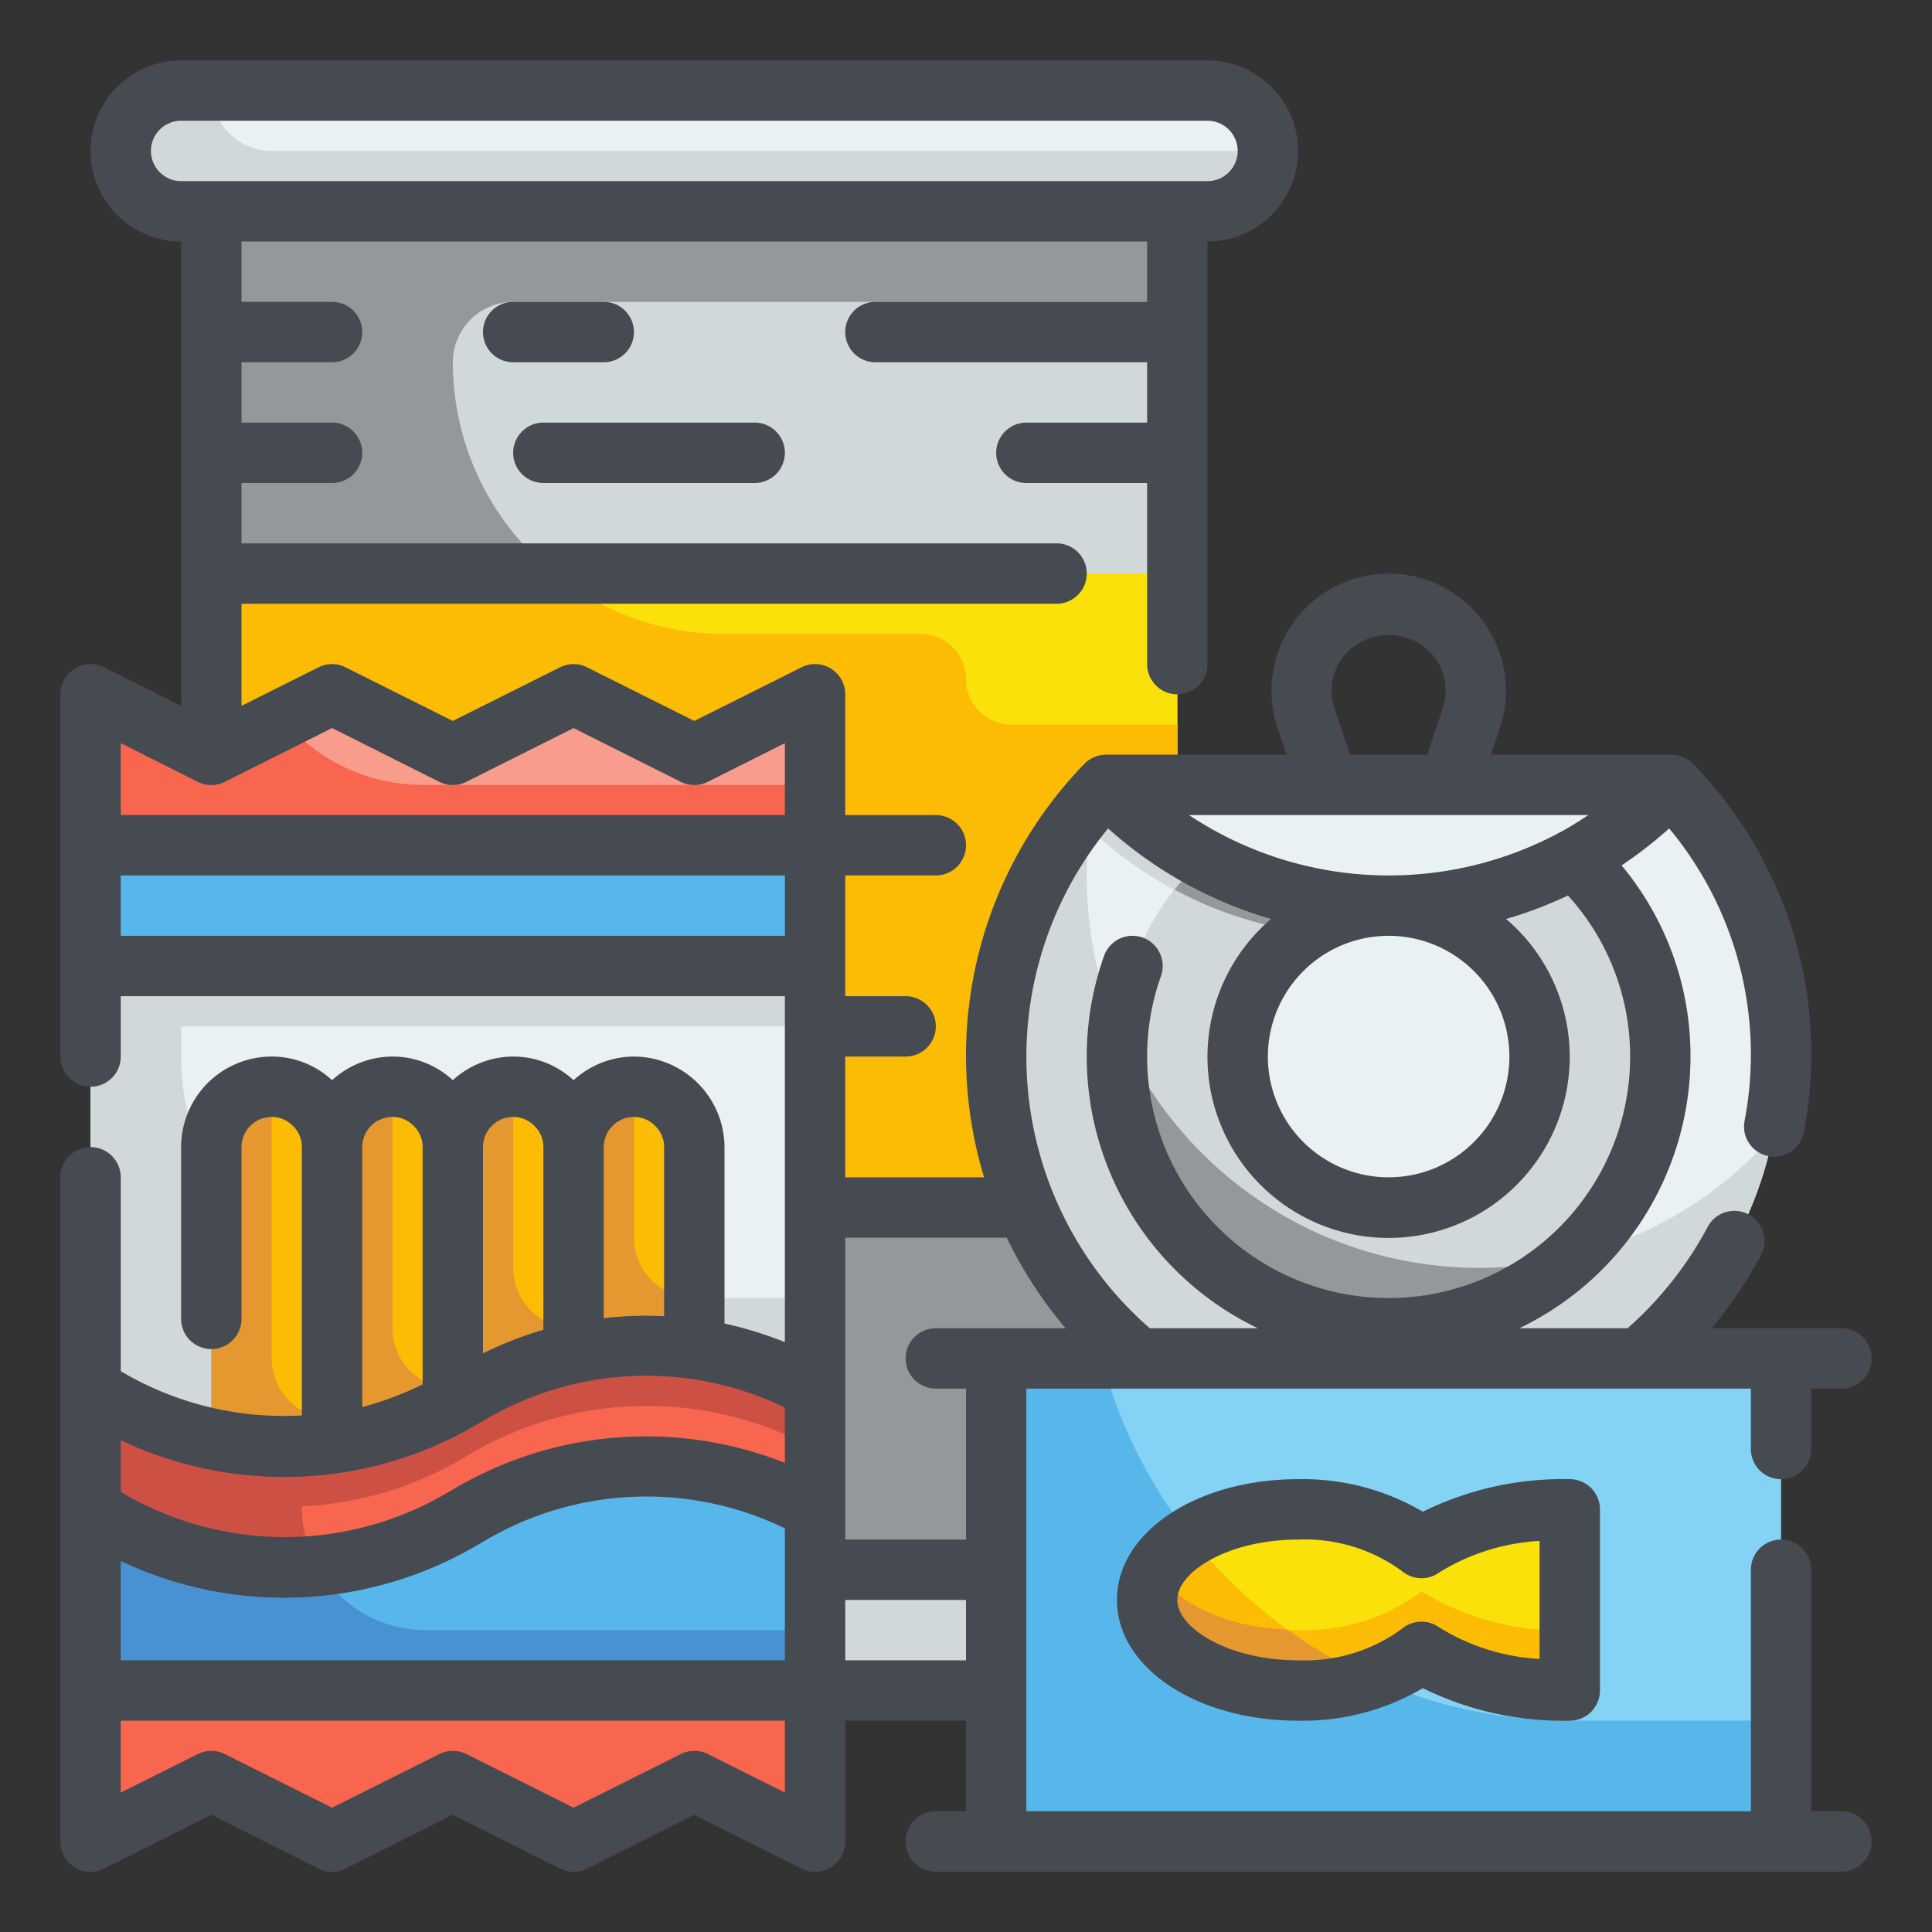
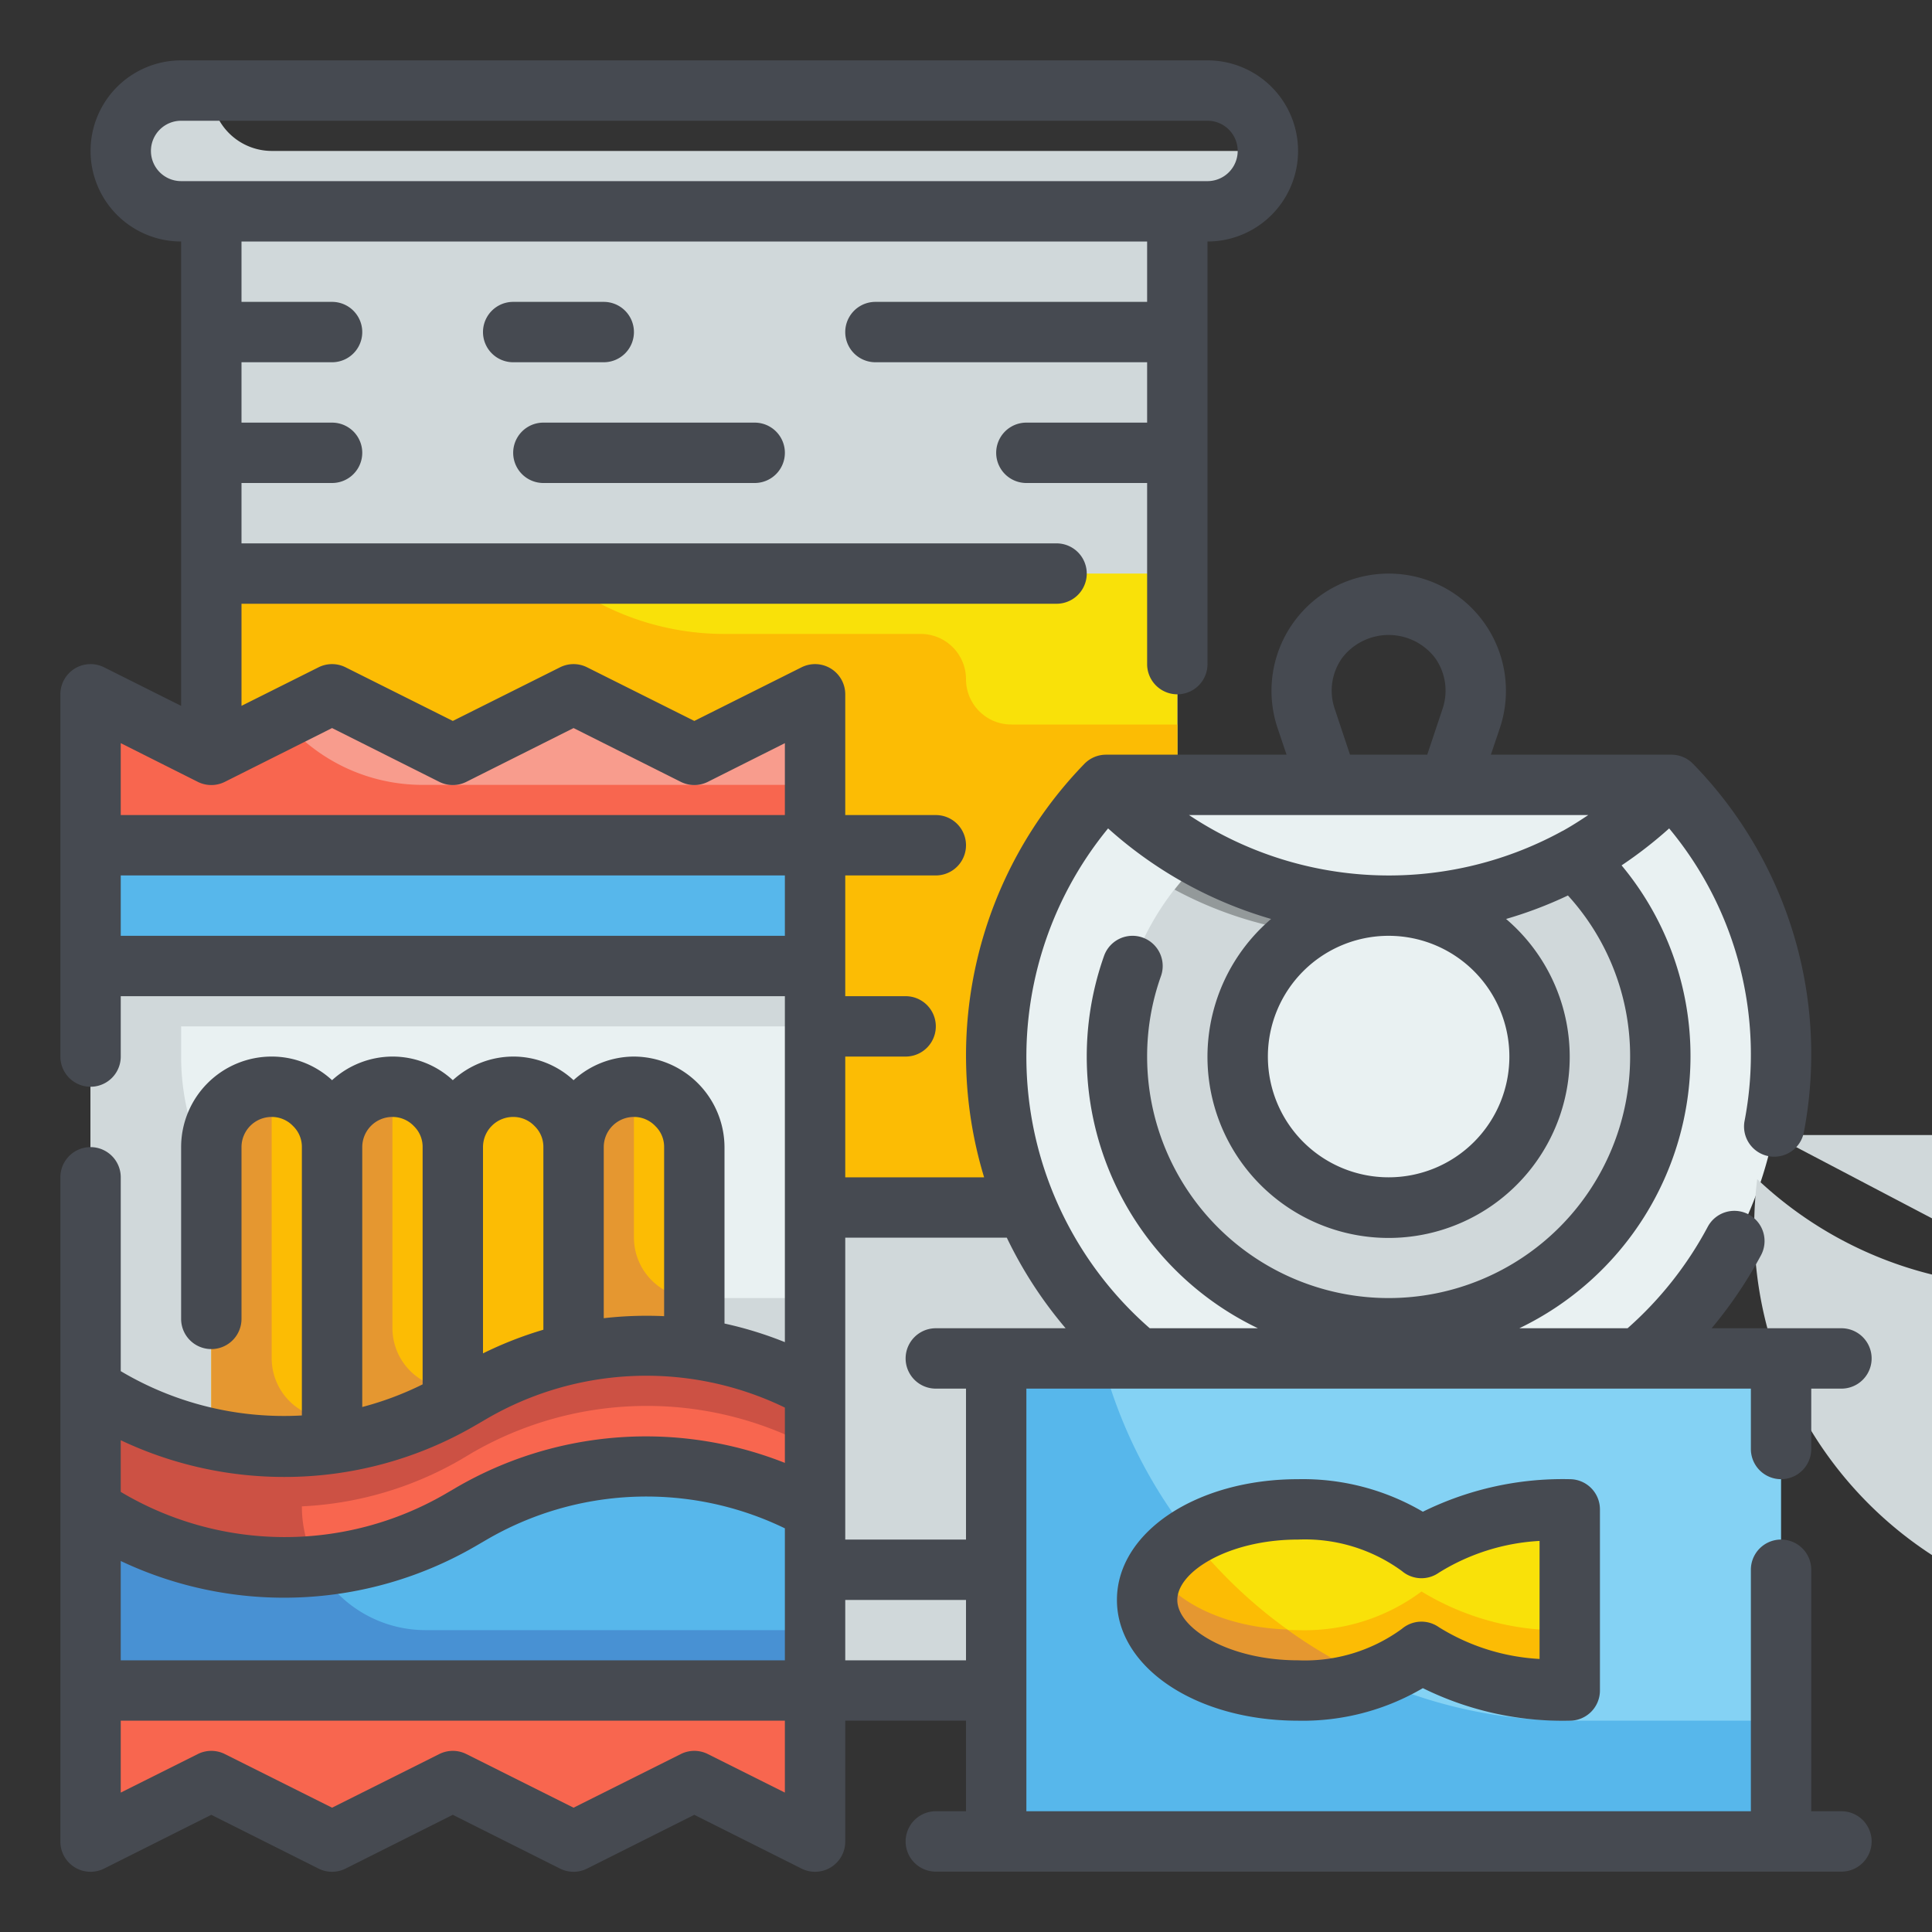
<svg xmlns="http://www.w3.org/2000/svg" id="Fill_Outline" height="512" viewBox="0 0 64 64" width="512" data-name="Fill Outline">
  <rect x="0" y="0" width="64" height="64" fill="#333333" stroke="none" />
  <g id="Color">
    <path d="m7 7h32v45h-32z" fill="#d0d8da" />
-     <path d="m15 12a9.014 9.014 0 0 0 9 9h6.5a1.5 1.5 0 0 1 1.5 1.5 1.5 1.5 0 0 0 1.5 1.5h5.5v28h-32v-45h32v3h-22a2.006 2.006 0 0 0 -2 2z" fill="#93999a" />
-     <rect fill="#e9f1f2" height="4" rx="2" width="38" x="4" y="3" />
    <rect fill="#d0d8da" height="4" rx="2" width="38" x="4" y="52" />
    <path d="m7 19h32v21h-32z" fill="#f9e109" />
    <path d="m39 24v16h-32v-21h11.36a8.935 8.935 0 0 0 5.64 2h6.5a1.5 1.5 0 0 1 1.5 1.5 1.5 1.5 0 0 0 1.5 1.5z" fill="#fcbc04" />
    <path d="m42 5a2.015 2.015 0 0 1 -2 2h-34a2.006 2.006 0 0 1 -2-2 2.015 2.015 0 0 1 2-2h1a2.006 2.006 0 0 0 2 2z" fill="#d0d8da" />
    <path d="m3 32h24v24h-24z" fill="#e9f1f2" />
    <path d="m6 34v1a8 8 0 0 0 8 8h13v13h-24v-24h24v2z" fill="#d0d8da" />
    <g fill="#fcbc04">
      <rect height="18" rx="2" width="4" x="11" y="36" />
      <rect height="18" rx="2" width="4" x="7" y="36" />
      <rect height="18" rx="2" width="4" x="19" y="36" />
      <rect height="18" rx="2" width="4" x="15" y="36" />
    </g>
    <path d="m23 43v9a2 2 0 0 1 -4 0v-14a2.006 2.006 0 0 1 2-2v5a2.006 2.006 0 0 0 2 2z" fill="#e59730" />
-     <path d="m19 44v8a2 2 0 0 1 -4 0v-14a2.006 2.006 0 0 1 2-2v6a2.006 2.006 0 0 0 2 2z" fill="#e59730" />
    <path d="m15 46v6a2 2 0 0 1 -4 0v-14a2.006 2.006 0 0 1 2-2v8a2.006 2.006 0 0 0 2 2z" fill="#e59730" />
    <path d="m11 47v5a2 2 0 0 1 -4 0v-14a2.006 2.006 0 0 1 2-2v9a2.006 2.006 0 0 0 2 2z" fill="#e59730" />
    <path d="m27 56h-24v-10a11.553 11.553 0 0 0 12.229.367l.373-.218a11.55 11.55 0 0 1 10.987-.349l.411.2z" fill="#f8664f" />
    <path d="m15.23 48.37a11.586 11.586 0 0 1 -5.23 1.53 4.1 4.1 0 0 0 4.1 4.1h12.9v2h-24v-10a11.566 11.566 0 0 0 12.23.37l.37-.22a11.554 11.554 0 0 1 10.99-.36l.41.21v2l-.41-.21a11.554 11.554 0 0 0 -10.99.36z" fill="#cc5144" />
    <path d="m27 56h-24v-6a11.553 11.553 0 0 0 12.229.367l.373-.218a11.55 11.55 0 0 1 10.987-.349l.411.2z" fill="#57b7eb" />
    <path d="m3 28h24v4h-24z" fill="#57b7eb" />
    <path d="m23 25-4-2-4 2-4-2-4 2-4-2v5h24v-5z" fill="#f89c8d" />
    <path d="m23 59-4 2-4-2-4 2-4-2-4 2v-5h24v5z" fill="#f8664f" />
    <path d="m27 54v2h-24v-6a11.559 11.559 0 0 0 6.41 1.94 10 10 0 0 0 1.1-.06 3.888 3.888 0 0 0 .69.92 4.1 4.1 0 0 0 2.9 1.2z" fill="#4891d3" />
    <path d="m27 26v2h-24v-5l4 2 2.37-1.18a6 6 0 0 0 4.63 2.18z" fill="#f8664f" />
    <path d="m36.633 26a13 13 0 1 0 18.734 0z" fill="#e9f1f2" />
-     <path d="m58.74 37.6a13 13 0 1 1 -22.11-11.6h18.6a12.962 12.962 0 0 1 -19.13 1.46 12.934 12.934 0 0 0 12.9 14.54 12.927 12.927 0 0 0 9.74-4.4z" fill="#d0d8da" />
+     <path d="m58.74 37.6h18.6a12.962 12.962 0 0 1 -19.13 1.46 12.934 12.934 0 0 0 12.9 14.54 12.927 12.927 0 0 0 9.74-4.4z" fill="#d0d8da" />
    <circle cx="46" cy="35" fill="#d0d8da" r="9" />
    <path d="m33 45h26v16h-26z" fill="#84d2f4" />
    <circle cx="46" cy="35" fill="#e9f1f2" r="5" />
-     <path d="m49 42a12.574 12.574 0 0 0 3.09-.38 8.995 8.995 0 0 1 -15.09-6.62 6.4 6.4 0 0 1 .05-.88 13 13 0 0 0 11.95 7.88z" fill="#93999a" />
    <path d="m45 31a12.735 12.735 0 0 1 -6.09-1.53 8.98 8.98 0 0 1 13.49-.79 12.921 12.921 0 0 1 -7.4 2.32z" fill="#93999a" />
    <path d="m46 30a12.953 12.953 0 0 0 9.367-4h-18.734a12.953 12.953 0 0 0 9.367 4z" fill="#e9f1f2" />
    <path d="m59 57v4h-26v-16h3.5a16.012 16.012 0 0 0 15.5 12z" fill="#57b7eb" />
    <path d="m52 50a8.791 8.791 0 0 0 -4.912 1.28 6.425 6.425 0 0 0 -4.088-1.28c-2.761 0-5 1.343-5 3s2.239 3 5 3a6.425 6.425 0 0 0 4.088-1.28 8.791 8.791 0 0 0 4.912 1.28z" fill="#f9e109" />
    <path d="m52 54v2a8.8 8.8 0 0 1 -4.91-1.28 6.459 6.459 0 0 1 -4.09 1.28c-2.76 0-5-1.34-5-3a1.9 1.9 0 0 1 .29-1c.68 1.17 2.54 2 4.71 2a6.459 6.459 0 0 0 4.09-1.28 8.8 8.8 0 0 0 4.91 1.28z" fill="#fcbc04" />
    <path d="m45.46 55.6a7.293 7.293 0 0 1 -2.46.4c-2.76 0-5-1.34-5-3a2.584 2.584 0 0 1 1.43-2.1 15.987 15.987 0 0 0 6.03 4.7z" fill="#fcbc04" />
    <path d="m45.46 55.6a7.293 7.293 0 0 1 -2.46.4c-2.76 0-5-1.34-5-3a1.9 1.9 0 0 1 .29-1c.64 1.1 2.33 1.91 4.35 1.98a15.745 15.745 0 0 0 2.82 1.62z" fill="#e59730" />
  </g>
  <g id="Outline_copy" fill="#464a51" data-name="Outline copy">
    <path d="m18 16h7a1 1 0 0 0 0-2h-7a1 1 0 0 0 0 2z" />
    <path d="m21 11a1 1 0 0 0 -1-1h-3a1 1 0 0 0 0 2h3a1 1 0 0 0 1-1z" />
    <path d="m61 60h-1v-8a1 1 0 0 0 -2 0v8h-24v-14h24v2a1 1 0 0 0 2 0v-2h1a1 1 0 0 0 0-2h-4.3a14.3 14.3 0 0 0 1.629-2.407 1 1 0 1 0 -1.762-.946 12.026 12.026 0 0 1 -2.651 3.353h-3.586a10 10 0 0 0 5.67-9 9.86 9.86 0 0 0 -2.283-6.333 14.051 14.051 0 0 0 1.576-1.225 11.71 11.71 0 0 1 2.493 9.718 1 1 0 0 0 1.967.359 13.77 13.77 0 0 0 -3.665-12.212 1 1 0 0 0 -.721-.307h-5.98l.3-.889a3.883 3.883 0 1 0 -7.368 0l.3.889h-5.98a1 1 0 0 0 -.721.307 13.869 13.869 0 0 0 -3.318 13.693h-4.6v-4h2a1 1 0 0 0 0-2h-2v-4h3a1 1 0 0 0 0-2h-3v-4a1 1 0 0 0 -1.447-.895l-3.553 1.777-3.553-1.777a1 1 0 0 0 -.894 0l-3.553 1.777-3.553-1.777a1 1 0 0 0 -.894 0l-2.553 1.277v-3.382h27a1 1 0 0 0 0-2h-27v-2h3a1 1 0 0 0 0-2h-3v-2h3a1 1 0 0 0 0-2h-3v-2h30v2h-9a1 1 0 0 0 0 2h9v2h-4a1 1 0 0 0 0 2h4v6a1 1 0 0 0 2 0v-14a3 3 0 0 0 0-6h-34a3 3 0 0 0 0 6v15.382l-2.553-1.277a1 1 0 0 0 -1.447.895v12a1 1 0 0 0 2 0v-2h22v11.46a12.533 12.533 0 0 0 -2-.616v-5.844a3.015 3.015 0 0 0 -3-3 2.977 2.977 0 0 0 -2 .783 2.936 2.936 0 0 0 -2-.783 2.977 2.977 0 0 0 -2 .783 2.936 2.936 0 0 0 -2-.783 2.977 2.977 0 0 0 -2 .783 2.936 2.936 0 0 0 -2-.783 3 3 0 0 0 -3 3v5.69a1 1 0 0 0 2 0v-5.69a1 1 0 0 1 1-1 .974.974 0 0 1 .712.306.957.957 0 0 1 .288.694v8.889a10.575 10.575 0 0 1 -6-1.468v-6.421a1 1 0 0 0 -2 0v22a1 1 0 0 0 1.447.9l3.553-1.782 3.553 1.782a1 1 0 0 0 .894 0l3.553-1.782 3.553 1.782a1 1 0 0 0 .894 0l3.553-1.782 3.553 1.782a1 1 0 0 0 1.447-.9v-4h4v3h-1a1 1 0 0 0 0 2h30a1 1 0 0 0 0-2zm-56-55a1 1 0 0 1 1-1h34a1 1 0 0 1 0 2h-34a1 1 0 0 1 -1-1zm46.7 22.559a11.954 11.954 0 0 1 -12.313-.559h13.226c-.273.182-.549.359-.834.518a.71.71 0 0 0 -.079.041zm-1.7 7.441a4 4 0 1 1 -4-4 4 4 0 0 1 4 4zm-5.786-11.521a1.861 1.861 0 0 1 .259-1.7 1.938 1.938 0 0 1 3.054 0 1.864 1.864 0 0 1 .26 1.7l-.508 1.521h-2.558zm-7.507 3.963a13.835 13.835 0 0 0 5.4 3 6 6 0 1 0 7.784 0 13.688 13.688 0 0 0 2.049-.778 7.9 7.9 0 0 1 2.06 5.336 8 8 0 0 1 -16 0 7.913 7.913 0 0 1 .458-2.665 1 1 0 1 0 -1.885-.67 9.981 9.981 0 0 0 5.097 12.335h-3.583a11.932 11.932 0 0 1 -1.38-16.558zm-3.355 13.558a13.953 13.953 0 0 0 1.948 3h-4.3a1 1 0 0 0 0 2h1v5h-4v-10zm-29.352 10.71a12.638 12.638 0 0 0 11.733-.48l.373-.217a10.51 10.51 0 0 1 9.894-.385v4.372h-22zm0-27.092 2.553 1.282a1 1 0 0 0 .894 0l3.553-1.782 3.553 1.782a1 1 0 0 0 .894 0l3.553-1.782 3.553 1.782a1 1 0 0 0 .894 0l2.553-1.282v2.382h-22zm0 6.382v-2h22v2zm17 6a.974.974 0 0 1 .712.306.957.957 0 0 1 .288.694v5.6a12.49 12.49 0 0 0 -2 .067v-5.667a1 1 0 0 1 1-1zm-4 0a.974.974 0 0 1 .712.306.957.957 0 0 1 .288.694v6.049a12.578 12.578 0 0 0 -2 .783v-6.832a1 1 0 0 1 1-1zm-5 1a1 1 0 0 1 1-1 .974.974 0 0 1 .712.306.957.957 0 0 1 .288.694v7.859a10.506 10.506 0 0 1 -2 .75zm-2.586 10.926a12.541 12.541 0 0 0 6.319-1.7l.373-.217a10.513 10.513 0 0 1 9.894-.381v1.832a12.5 12.5 0 0 0 -10.9.825l-.373.218a10.61 10.61 0 0 1 -10.727-.082v-1.711a12.646 12.646 0 0 0 5.414 1.216zm16.586 10.456-2.553-1.277a1 1 0 0 0 -.894 0l-3.553 1.777-3.553-1.777a1 1 0 0 0 -.894 0l-3.553 1.777-3.553-1.777a1 1 0 0 0 -.894 0l-2.553 1.277v-2.382h22zm2-4.382v-2h4v2z" />
    <path d="m47.134 50.078a7.853 7.853 0 0 0 -4.134-1.078c-3.364 0-6 1.757-6 4s2.636 4 6 4a7.853 7.853 0 0 0 4.134-1.078 10.459 10.459 0 0 0 4.866 1.078 1 1 0 0 0 1-1v-6a1 1 0 0 0 -1-1 10.459 10.459 0 0 0 -4.866 1.078zm3.866 4.877a7.029 7.029 0 0 1 -3.332-1.05 1 1 0 0 0 -1.23.054 5.448 5.448 0 0 1 -3.438 1.041c-2.289 0-4-1.056-4-2s1.711-2 4-2a5.448 5.448 0 0 1 3.438 1.041 1 1 0 0 0 1.23.054 7.029 7.029 0 0 1 3.332-1.05z" />
  </g>
</svg>